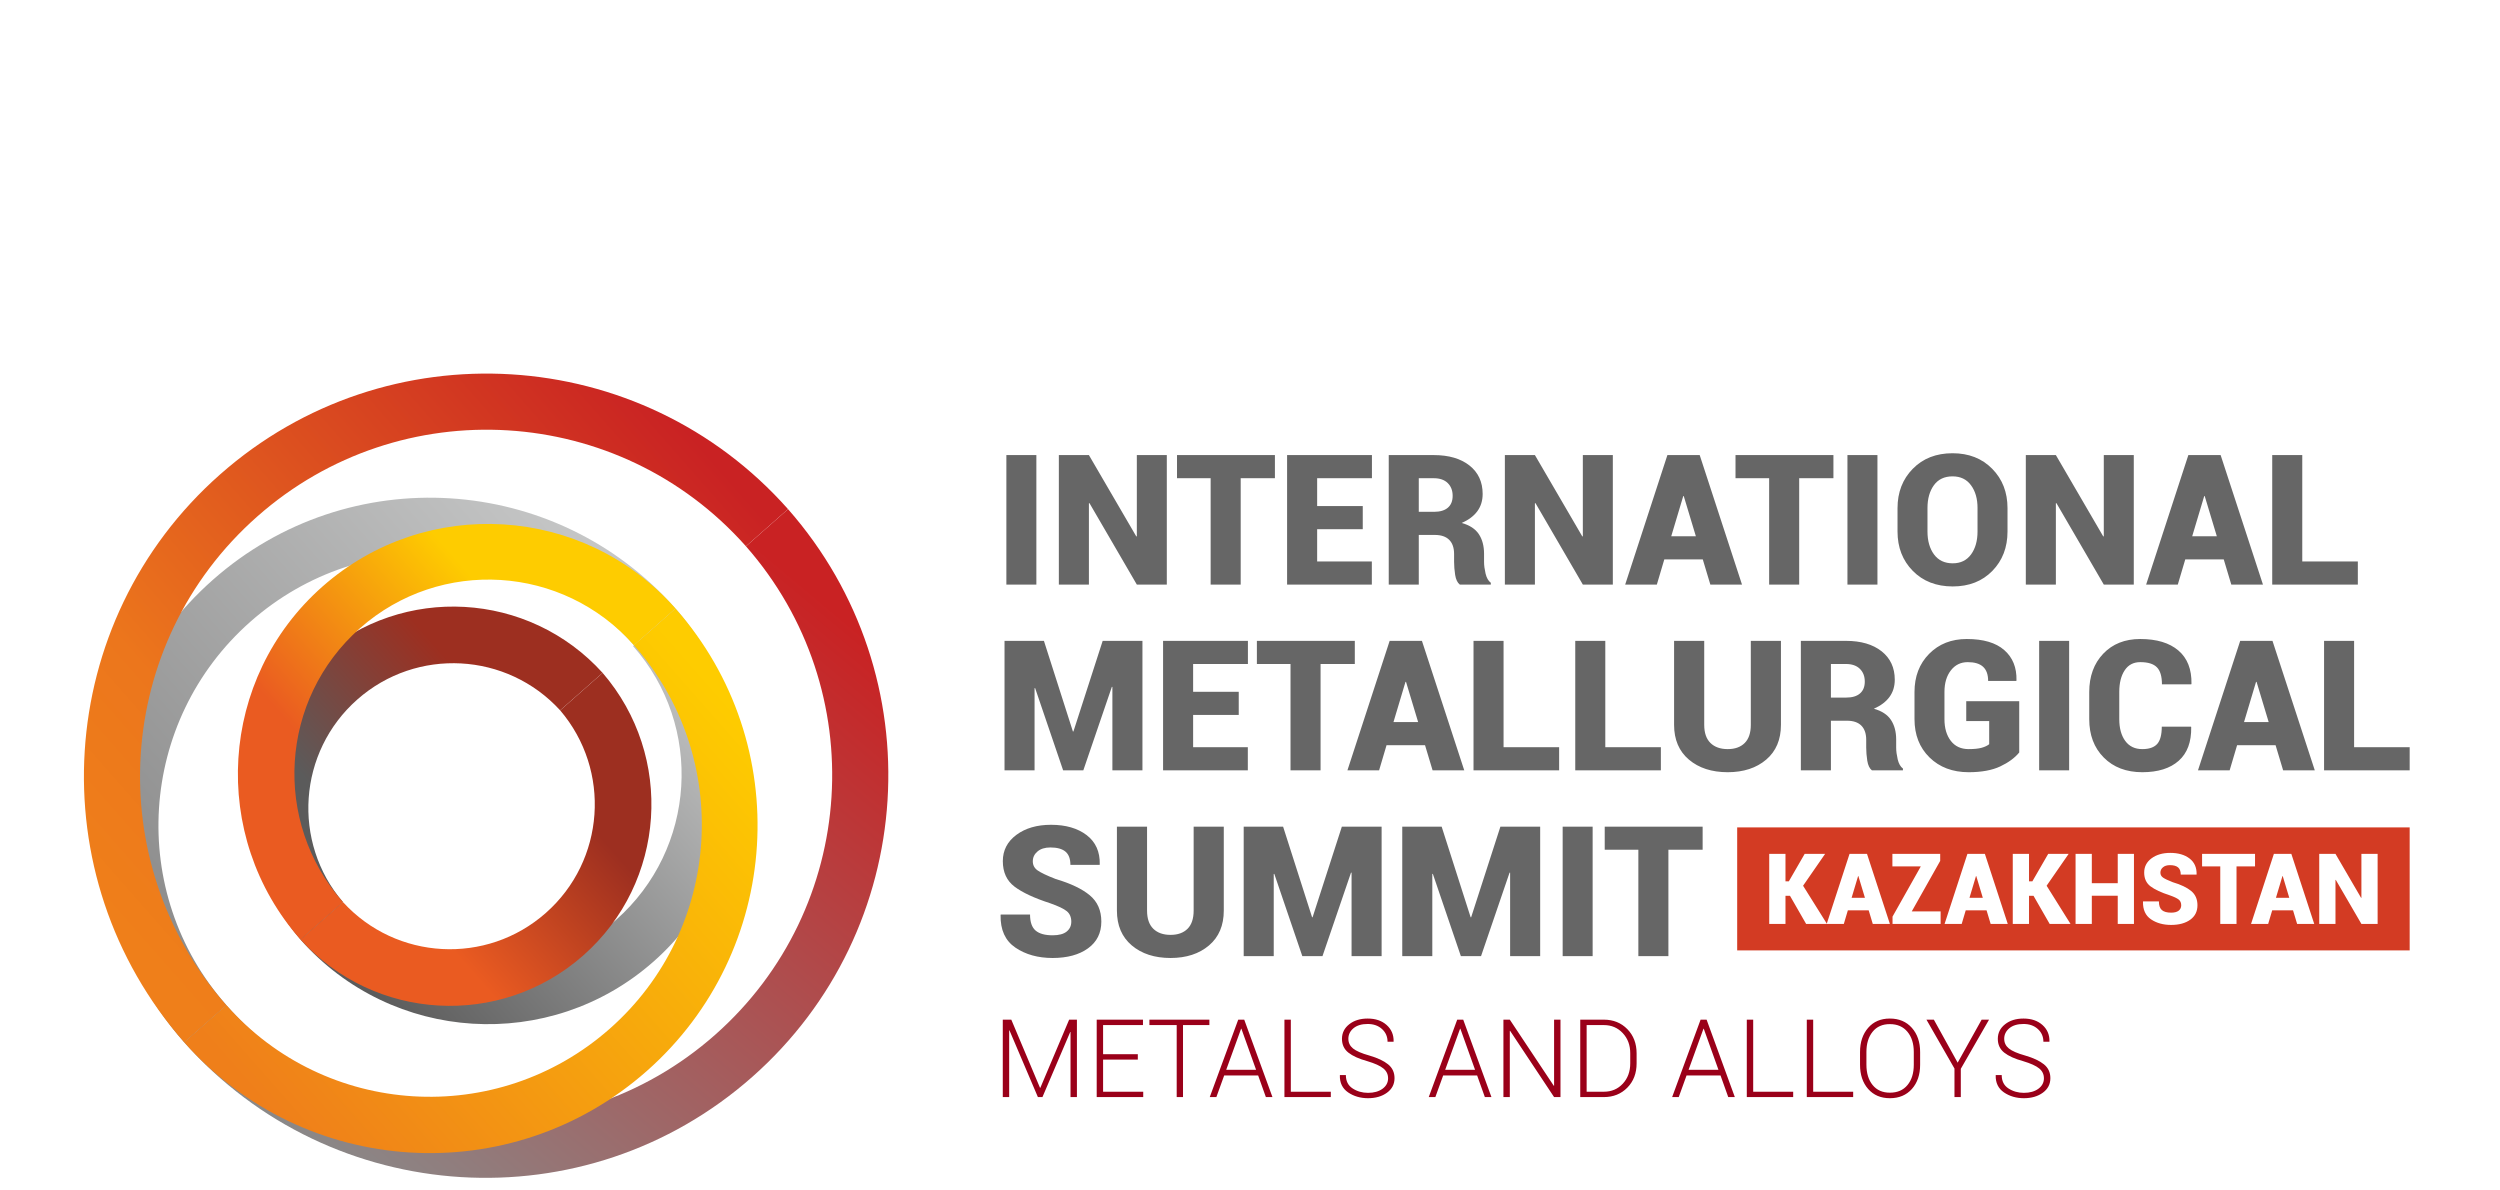
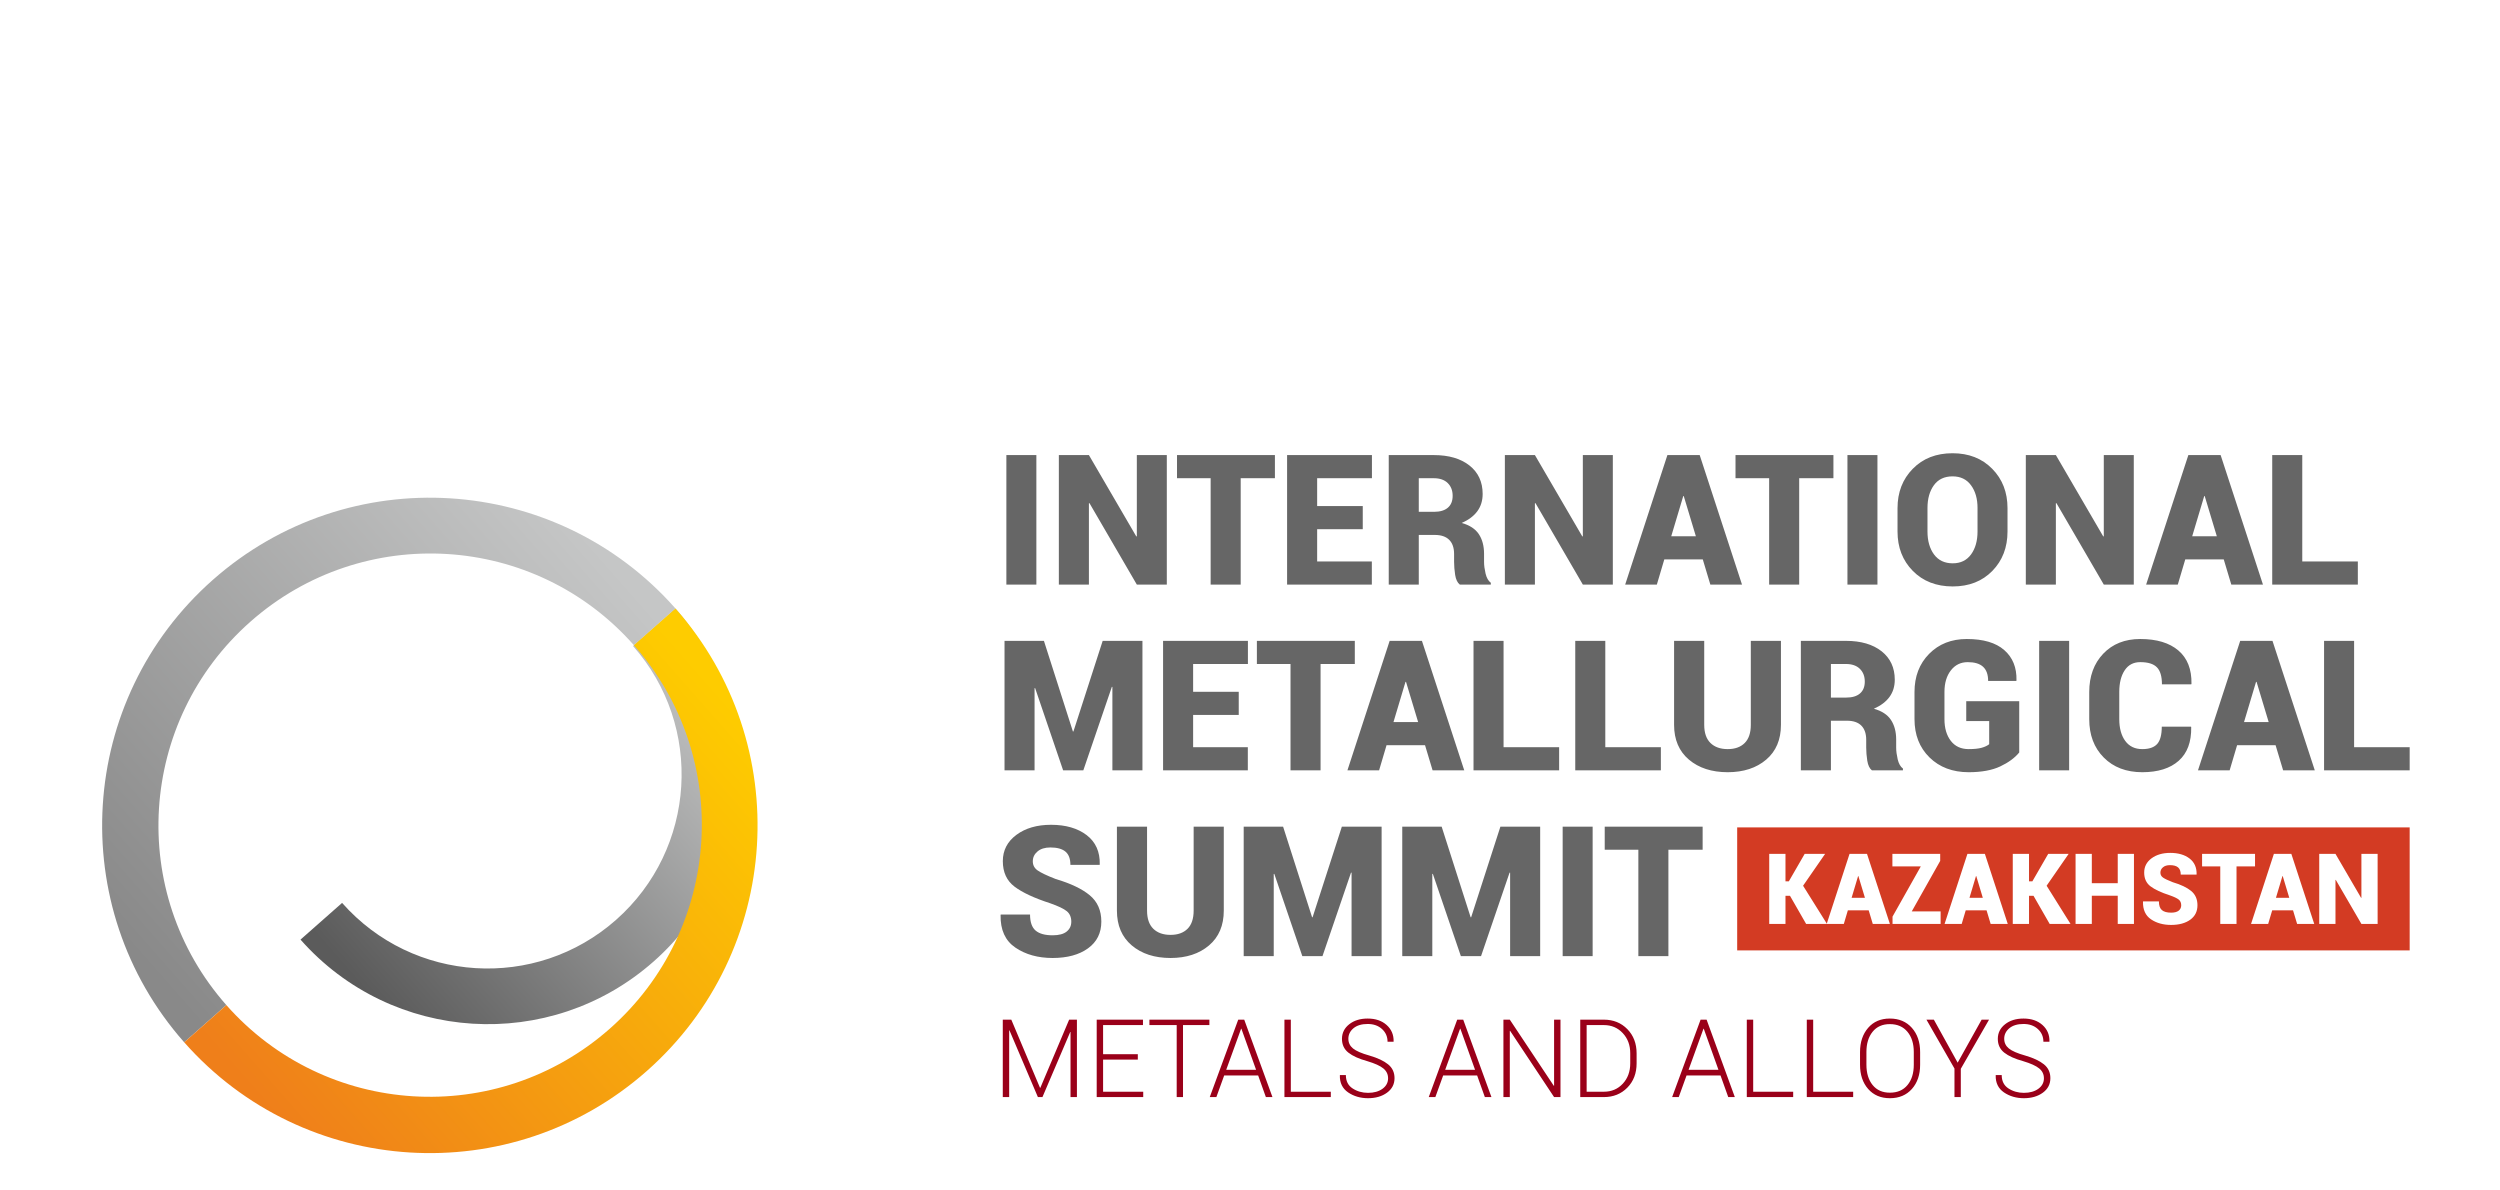
<svg xmlns="http://www.w3.org/2000/svg" xml:space="preserve" width="63mm" height="30mm" style="shape-rendering:geometricPrecision; text-rendering:geometricPrecision; image-rendering:optimizeQuality; fill-rule:evenodd; clip-rule:evenodd" viewBox="0 0 6300 3000">
  <defs>
    <style type="text/css">  .fil1 {fill:#666666} .fil0 {fill:#9A0019} .fil2 {fill:#D33B23} .fil5 {fill:url(#id0)} .fil10 {fill:url(#id1)} .fil9 {fill:url(#id2)} .fil4 {fill:url(#id3)} .fil8 {fill:url(#id4)} .fil7 {fill:url(#id5)} .fil3 {fill:url(#id6)} .fil6 {fill:url(#id7)}  </style>
    <linearGradient id="id0" gradientUnits="userSpaceOnUse" x1="283.34" y1="2336.5" x2="1445.46" y2="1314.26">
      <stop offset="0" style="stop-opacity:1; stop-color:#898989" />
      <stop offset="1" style="stop-opacity:1; stop-color:#C5C6C6" />
    </linearGradient>
    <linearGradient id="id1" gradientUnits="userSpaceOnUse" x1="243.02" y1="2270.87" x2="1671.27" y2="1013.93">
      <stop offset="0" style="stop-opacity:1; stop-color:#EF7F1A" />
      <stop offset="0.251" style="stop-opacity:1; stop-color:#EC761C" />
      <stop offset="1" style="stop-opacity:1; stop-color:#C92223" />
    </linearGradient>
    <linearGradient id="id2" gradientUnits="userSpaceOnUse" x1="1445.96" y1="2030.2" x2="1093.12" y2="2341.51">
      <stop offset="0" style="stop-opacity:1; stop-color:#9D2F20" />
      <stop offset="1" style="stop-opacity:1; stop-color:#EA5B21" />
    </linearGradient>
    <linearGradient id="id3" gradientUnits="userSpaceOnUse" x1="1839.59" y1="1754.06" x2="952.56" y2="2533.9">
      <stop offset="0" style="stop-opacity:1; stop-color:#C5C6C6" />
      <stop offset="1" style="stop-opacity:1; stop-color:#5B5B5B" />
    </linearGradient>
    <linearGradient id="id4" gradientUnits="userSpaceOnUse" x1="841.46" y1="1951.17" x2="1284" y2="1560.75">
      <stop offset="0" style="stop-opacity:1; stop-color:#EA5B21" />
      <stop offset="1" style="stop-opacity:1; stop-color:#FECC00" />
    </linearGradient>
    <linearGradient id="id5" gradientUnits="userSpaceOnUse" x1="1881.3" y1="1822.6" x2="720.19" y2="2844.85">
      <stop offset="0" style="stop-opacity:1; stop-color:#FECC00" />
      <stop offset="1" style="stop-opacity:1; stop-color:#EF7F1A" />
    </linearGradient>
    <linearGradient id="id6" gradientUnits="userSpaceOnUse" x1="1181.95" y1="1720.94" x2="829.11" y2="2032.24">
      <stop offset="0" style="stop-opacity:1; stop-color:#9D2F20" />
      <stop offset="1" style="stop-opacity:1; stop-color:#5B5B5B" />
    </linearGradient>
    <linearGradient id="id7" gradientUnits="userSpaceOnUse" x1="881.66" y1="2994.86" x2="2102.6" y2="1537.21">
      <stop offset="0" style="stop-opacity:1; stop-color:#898989" />
      <stop offset="1" style="stop-opacity:1; stop-color:#C92223" />
    </linearGradient>
  </defs>
  <g id="Слой_x0020_1">
    <g id="_2664983311728">
      <g>
        <path class="fil0" d="M5150.66 2717.22c0,-10.01 -3.98,-18.29 -11.93,-24.79 -7.92,-6.54 -21.41,-12.63 -40.43,-18.33 -20.82,-5.72 -36.69,-12.87 -47.53,-21.41 -10.85,-8.52 -16.29,-20.13 -16.29,-34.77 0,-14.91 6.09,-27.17 18.26,-36.77 12.11,-9.6 27.62,-14.41 46.47,-14.41 19.85,0 35.77,5.45 47.85,16.29 12.06,10.83 17.92,24.6 17.56,41.34l-0.28 0.79 -15 0c0,-12.87 -4.67,-23.53 -14,-32.02 -9.33,-8.52 -21.41,-12.72 -36.13,-12.72 -15.19,0 -27.08,3.57 -35.73,10.74 -8.59,7.22 -12.9,16.06 -12.9,26.49 0,9.92 3.9,18.07 11.71,24.47 7.82,6.36 21.59,12.35 41.36,17.89 20.53,5.98 36.21,13.35 47.01,22.09 10.84,8.78 16.25,20.39 16.25,34.85 0,15.18 -6.32,27.41 -18.99,36.64 -12.63,9.24 -28.55,13.86 -47.76,13.9 -19.19,-0.04 -35.94,-4.89 -50.26,-14.68 -14.27,-9.8 -21.22,-24.06 -20.77,-42.81l0.28 -0.82 14.87 0c0,15.09 5.67,26.35 17,33.7 11.36,7.37 24.3,11.08 38.88,11.08 14.91,0 27.05,-3.44 36.46,-10.25 9.38,-6.87 14.04,-15.69 14.04,-26.49zm-217.36 -39.29l60.42 -108.39 18.67 0 -71.17 123.81 0 71.31 -15.96 0 0 -71.96 -70.63 -123.16 18.67 0 60 108.39zm-110.56 -26.89c0,-21.09 -5.3,-38.05 -16,-50.95 -10.66,-12.86 -25.48,-19.31 -44.42,-19.31 -18.57,0 -33.06,6.45 -43.41,19.31 -10.37,12.9 -15.54,29.86 -15.54,50.95l0 32.01c0,21.27 5.21,38.34 15.59,51.18 10.44,12.87 24.93,19.32 43.5,19.32 19.03,0 33.85,-6.41 44.42,-19.26 10.61,-12.81 15.86,-29.88 15.86,-51.24l0 -32.01zm15.97 32.01c0,25.21 -6.91,45.56 -20.72,61.12 -13.81,15.54 -32.29,23.28 -55.53,23.32 -22.87,-0.04 -41.12,-7.78 -54.75,-23.32 -13.63,-15.56 -20.44,-35.91 -20.44,-61.12l0 -31.78c0,-25.07 6.81,-45.47 20.4,-61.06 13.53,-15.65 31.79,-23.47 54.65,-23.47 23.24,0 41.76,7.82 55.63,23.47 13.85,15.59 20.76,35.99 20.76,61.06l0 31.78zm-269.5 68.08l100.76 0 0 13.53 -116.86 0 0 -195.12 16.1 0 0 181.59zm-151.17 0l100.76 0 0 13.53 -116.87 0 0 -195.12 16.11 0 0 181.59zm-162.84 -55.22l75.29 0 -37 -103.47 -0.78 0 -37.51 103.47zm80.51 14.31l-85.63 0 -19.67 54.44 -16.64 0 71.72 -195.12 15.14 0 71.12 195.12 -16.6 0 -19.44 -54.44zm-337.38 -127.02l0 167.93 43.41 0c19.29,0 35.18,-6.74 47.71,-20.23 12.48,-13.49 18.74,-30.55 18.74,-51.19l0 -25.47c0,-20.36 -6.26,-37.33 -18.84,-50.78 -12.53,-13.47 -28.41,-20.26 -47.61,-20.26l-43.41 0zm-16.1 181.46l0 -195.12 59.51 0c23.82,0 43.54,7.96 59.14,23.87 15.59,15.92 23.37,36.32 23.37,61.24l0 25.06c0,24.89 -7.78,45.29 -23.37,61.16 -15.6,15.88 -35.32,23.79 -59.14,23.79l-59.51 0zm-49.82 0l-16.1 0 -110.82 -166.96 -0.77 0.15 0 166.81 -16.1 0 0 -195.12 16.1 0 110.77 166.58 0.82 -0.14 0 -166.44 16.1 0 0 195.12zm-290.53 -68.75l75.28 0 -37 -103.47 -0.77 0 -37.51 103.47zm80.5 14.31l-85.62 0 -19.67 54.44 -16.66 0 71.73 -195.12 15.14 0 71.12 195.12 -16.6 0 -19.44 -54.44zm-224.44 7c0,-10.01 -3.98,-18.29 -11.94,-24.79 -7.91,-6.54 -21.41,-12.63 -40.44,-18.33 -20.81,-5.72 -36.68,-12.87 -47.52,-21.41 -10.84,-8.52 -16.29,-20.13 -16.29,-34.77 0,-14.91 6.1,-27.17 18.26,-36.77 12.12,-9.6 27.63,-14.41 46.47,-14.41 19.85,0 35.77,5.45 47.84,16.29 12.08,10.83 17.93,24.6 17.58,41.34l-0.29 0.79 -15 0c0,-12.87 -4.67,-23.53 -14,-32.02 -9.33,-8.52 -21.4,-12.72 -36.13,-12.72 -15.18,0 -27.08,3.57 -35.72,10.74 -8.6,7.22 -12.91,16.06 -12.91,26.49 0,9.92 3.9,18.07 11.72,24.47 7.82,6.36 21.58,12.35 41.35,17.89 20.52,5.98 36.22,13.35 47.02,22.09 10.83,8.78 16.23,20.39 16.23,34.85 0,15.18 -6.31,27.41 -18.98,36.64 -12.62,9.24 -28.53,13.86 -47.76,13.9 -19.2,-0.04 -35.94,-4.89 -50.26,-14.68 -14.26,-9.8 -21.22,-24.06 -20.76,-42.81l0.27 -0.82 14.86 0c0,15.09 5.68,26.35 17.01,33.7 11.36,7.37 24.3,11.08 38.88,11.08 14.92,0 27.04,-3.44 36.46,-10.25 9.38,-6.87 14.05,-15.69 14.05,-26.49zm-245.08 33.91l100.76 0 0 13.53 -116.86 0 0 -195.12 16.1 0 0 181.59zm-162.83 -55.22l75.29 0 -37.01 -103.47 -0.78 0 -37.5 103.47zm80.49 14.31l-85.62 0 -19.67 54.44 -16.65 0 71.73 -195.12 15.13 0 71.13 195.12 -16.6 0 -19.45 -54.44zm-122.9 -127.02l-66.46 0 0 181.46 -15.91 0 0 -181.46 -68.75 0 0 -13.66 151.12 0 0 13.66zm-180.35 87.01l-87.5 0 0 80.92 101.13 0 0 13.53 -117.23 0 0 -195.12 116.6 0 0 13.66 -100.5 0 0 73.33 87.5 0 0 13.68zm-246.45 71.12l0.79 0 72.62 -171.79 19.59 0 0 195.12 -16.11 0 0 -163.89 -0.78 -0.13 -69.97 164.02 -11.48 0 -71.59 -168.06 -0.78 0.14 0 167.92 -16.1 0 0 -195.12 21.46 0 72.35 171.79z" />
        <path class="fil1" d="M4290.64 2141.41l-86.27 0 0 267.99 -75.72 0 0 -267.99 -84.75 0 0 -58.28 246.74 0 0 58.28zm-277.18 267.99l-75.56 0 0 -326.27 75.56 0 0 326.27zm-307.46 -97.9l1.29 0 73.73 -228.37 100.2 0 0 326.27 -75.73 0 0 -210.17 -1.37 -0.23 -71.89 210.4 -50.87 0 -70.6 -207.27 -1.36 0.23 0 207.04 -75.73 0 0 -326.27 99.28 0 73.05 228.37zm-399.57 0l1.3 0 73.74 -228.37 100.19 0 0 326.27 -75.72 0 0 -210.17 -1.38 -0.23 -71.9 210.4 -50.85 0 -70.61 -207.27 -1.38 0.23 0 207.04 -75.72 0 0 -326.27 99.28 0 73.05 228.37zm-222.5 -228.37l0 211.55c0,37.32 -12.38,66.63 -37.17,87.73 -24.86,21.11 -57.14,31.67 -97.06,31.74 -40.16,-0.07 -72.74,-10.63 -97.67,-31.74 -24.94,-21.1 -37.41,-50.41 -37.41,-87.73l0 -211.55 75.94 0 0 211.55c0,20.19 5.21,35.41 15.68,45.74 10.42,10.26 24.95,15.45 43.46,15.45 18.35,0 32.66,-5.12 42.91,-15.37 10.24,-10.25 15.37,-25.48 15.37,-45.82l0 -211.55 75.95 0zm-384.26 239.77c0,-11.62 -3.83,-20.57 -11.4,-26.76 -7.66,-6.2 -21.5,-12.78 -41.46,-19.81 -40.53,-13.16 -70.59,-27.16 -90.26,-42.07 -19.58,-14.84 -29.44,-36.26 -29.44,-64.17 0,-27.3 11.47,-49.42 34.27,-66.32 22.86,-16.9 51.92,-25.31 87.19,-25.31 37.17,0 67.16,8.72 89.88,26.07 22.7,17.44 33.65,41.93 32.95,73.66l-0.46 1.3 -73.51 0c0,-15.37 -4.2,-26.54 -12.53,-33.49 -8.41,-6.97 -21.03,-10.41 -37.86,-10.41 -13.77,0 -24.63,3.36 -32.51,10.09 -7.95,6.74 -11.86,15 -11.86,24.86 0,9.57 4.06,17.21 12.16,22.95 8.19,5.74 23.34,13.01 45.59,21.65 37.79,11.16 66.4,24.85 85.83,40.99 19.42,16.14 29.13,38.24 29.13,66.32 0,28.68 -11.16,51.17 -33.58,67.38 -22.41,16.22 -52.16,24.25 -89.19,24.32 -36.94,-0.07 -68.13,-8.72 -93.76,-26.15 -25.62,-17.38 -38.09,-44.75 -37.33,-82.14l0.46 -1.32 73.75 0c0,18.97 4.65,32.43 13.98,40.47 9.33,7.96 23.63,11.94 42.9,11.94 15.84,0 27.63,-3.15 35.43,-9.42 7.72,-6.27 11.63,-14.45 11.63,-24.63zm3232.67 -439.93l140.04 0 0 58.29 -215.75 0 0 -326.29 75.71 0 0 268zm-277.42 -63.41l62.11 0 -30.5 -101.27 -1.31 0 -30.3 101.27zm79.54 58.29l-96.98 0 -18.8 63.41 -79.79 0 106.41 -326.29 40.61 0 0 0.22 0.22 -0.22 40.54 0 106.62 326.29 -79.78 0 -19.05 -63.41zm-213.07 -46.67l0.44 1.37c0.61,37.19 -9.85,65.41 -31.51,84.6 -21.55,19.21 -52.15,28.75 -91.7,28.83 -40.39,-0.08 -72.74,-12.38 -97.13,-37 -24.48,-24.62 -36.63,-56.89 -36.63,-96.84l0 -68.06c0,-39.77 11.77,-71.99 35.23,-96.69 23.58,-24.78 54.72,-37.1 93.32,-37.1 41.41,0 73.44,9.65 96.09,28.92 22.62,19.29 33.64,47.27 33.03,83.97l-0.7 1.4 -73.73 0c0,-20.04 -4.19,-34.34 -12.75,-43 -8.5,-8.72 -22.48,-13 -41.94,-13 -16.97,0 -30.02,6.8 -39.15,20.5 -9.1,13.6 -13.7,31.81 -13.7,54.53l0 68.53c0,22.88 4.98,41.23 15,54.91 10.04,13.78 24.39,20.69 43.06,20.69 17.3,0 29.84,-4.4 37.57,-13.04 7.63,-8.64 11.48,-23.16 11.48,-43.52l73.72 0zm-307.17 110.08l-75.56 0 0 -326.29 75.56 0 0 326.29zm-125.75 -45.05c-11.3,13.75 -27.3,25.47 -47.94,35.18 -20.58,9.71 -47.12,14.51 -79.54,14.59 -40.47,-0.08 -73.34,-12.47 -98.61,-37.23 -25.24,-24.77 -37.85,-56.99 -37.85,-96.61l0 -68.06c0,-39.33 12.23,-71.43 36.86,-96.38 24.57,-24.94 56.23,-37.41 94.84,-37.41 41.68,0 73.2,9.25 94.48,27.91 21.31,18.6 31.58,43.98 30.81,76.26l-0.47 1.4 -70.95 0c0,-16 -4.31,-27.92 -12.8,-35.65 -8.55,-7.82 -21.43,-11.63 -38.54,-11.63 -17.68,0 -31.81,6.89 -42.6,20.79 -10.78,13.93 -16.13,31.98 -16.13,54.24l0 68.53c0,22.7 5.35,40.99 16.04,54.85 10.64,13.76 25.61,20.75 44.92,20.75 13.9,0 24.85,-1.17 32.79,-3.38 8.03,-2.21 14.31,-5.3 18.99,-8.96l0 -58.29 -57.83 0 0 -50.18 133.53 0 0 129.28zm-474.57 -138.29l38.31 0c15.21,0 26.92,-3.44 34.95,-10.41 8.1,-6.95 12.1,-16.89 12.1,-29.91 0,-13.29 -4.13,-24.01 -12.39,-32.14 -8.35,-8.16 -20.07,-12.22 -35.12,-12.22l-37.85 0 0 84.68zm0 58.29l0 125.05 -75.74 0 0 -326.29 113.59 0c37.8,0 67.77,8.78 89.86,26.22 22.12,17.53 33.2,41.38 33.2,71.75 0,16.83 -4.51,31.34 -13.38,43.44 -8.89,12.09 -21.97,21.95 -39.33,29.6 20.06,5.67 34.43,15.05 43.15,28.31 8.72,13.23 13.09,29.68 13.09,49.4l0 20.67c0,8.48 1.3,18.19 3.82,29.13 2.6,10.86 6.95,18.65 13.24,23.25l0 4.52 -78.18 0c-5.96,-4.68 -9.86,-12.78 -11.72,-24.4 -1.74,-11.71 -2.67,-22.65 -2.67,-32.97l0 -19.74c0,-15.52 -4.13,-27.39 -12.3,-35.64 -8.2,-8.18 -20.27,-12.3 -36.11,-12.3l-40.52 0zm-125.92 -201.24l0 211.56c0,37.3 -12.38,66.61 -37.16,87.71 -24.86,21.14 -57.15,31.66 -97.06,31.74 -40.16,-0.08 -72.75,-10.6 -97.69,-31.74 -24.92,-21.1 -37.39,-50.41 -37.39,-87.71l0 -211.56 75.95 0 0 211.56c0,20.17 5.19,35.41 15.69,45.73 10.41,10.23 24.92,15.48 43.44,15.48 18.37,0 32.64,-5.16 42.9,-15.42 10.24,-10.23 15.38,-25.47 15.38,-45.79l0 -211.56 75.94 0zm-442.63 268l140.05 0 0 58.29 -215.76 0 0 -326.29 75.71 0 0 268zm-256.36 0l140.02 0 0 58.29 -215.75 0 0 -326.29 75.73 0 0 268zm-277.44 -63.41l62.13 0 -30.53 -101.27 -1.31 0 -30.29 101.27zm79.54 58.29l-96.99 0 -18.8 63.41 -79.79 0 106.42 -326.29 40.61 0 0 0.22 0.24 -0.22 40.52 0 106.64 326.29 -79.78 0 -19.07 -63.41zm-176.96 -204.61l-86.29 0 0 268.02 -75.74 0 0 -268.02 -84.75 0 0 -58.27 246.78 0 0 58.27zm-292.51 128.43l-114.95 0 0 81.3 137.84 0 0 58.29 -213.57 0 0 -326.29 213.8 0 0 58.27 -138.07 0 0 70.14 114.95 0 0 58.29zm-417.91 41.69l1.31 0 73.72 -228.39 100.22 0 0 326.29 -75.74 0 0 -210.2 -1.36 -0.2 -71.9 210.4 -50.88 0 -70.59 -207.3 -1.39 0.24 0 207.06 -75.7 0 0 -326.29 99.28 0 73.03 228.39zm3098.01 -428.56l140.04 0 0 58.3 -215.77 0 0 -326.32 75.73 0 0 268.02zm-277.41 -63.41l62.09 0 -30.52 -101.25 -1.28 0 -30.29 101.25zm79.54 58.3l-96.99 0 -18.81 63.41 -79.78 0 106.38 -326.32 40.62 0 0 0.27 0.23 -0.27 40.52 0 106.64 326.32 -79.77 0 -19.04 -63.41zm-226.71 63.41l-75.59 0 -119.4 -205.29 -1.36 0.46 0 204.83 -75.72 0 0 -326.32 75.72 0 119.45 205.07 1.31 -0.46 0 -204.61 75.59 0 0 326.32zm-393.76 -192.91c0,-23.33 -5.43,-42.44 -16.43,-57.35 -10.96,-15 -26.48,-22.42 -46.52,-22.42 -20.44,0 -36.11,7.42 -46.94,22.24 -10.8,14.86 -16.23,34.04 -16.23,57.53l0 59.11c0,23.63 5.5,42.86 16.42,57.82 11.02,14.95 26.78,22.42 47.22,22.42 19.89,0 35.24,-7.47 46.2,-22.42 10.85,-14.96 16.28,-34.19 16.28,-57.82l0 -59.11zm75.55 59.11c0,40.19 -12.75,73.29 -38.22,99.37 -25.47,26.08 -58.76,39.11 -99.81,39.16 -41.39,-0.05 -74.89,-13.08 -100.59,-39.16 -25.71,-26.08 -38.55,-59.18 -38.55,-99.37l0 -58.73c0,-40 12.79,-73.11 38.4,-99.19 25.62,-26.17 59.05,-39.25 100.27,-39.25 40.92,0 74.28,13.08 99.99,39.25 25.67,26.08 38.51,59.19 38.51,99.19l0 58.73zm-327.78 133.8l-75.6 0 0 -326.32 75.6 0 0 326.32zm-110.92 -268.02l-86.28 0 0 268.02 -75.72 0 0 -268.02 -84.74 0 0 -58.3 246.74 0 0 58.3zm-408.73 146.31l62.1 0 -30.53 -101.25 -1.3 0 -30.27 101.25zm79.54 58.3l-96.99 0 -18.8 63.41 -79.78 0 106.37 -326.32 40.61 0 0 0.27 0.25 -0.27 40.55 0 106.61 326.32 -79.78 0 -19.04 -63.41zm-226.7 63.41l-75.59 0 -119.4 -205.29 -1.37 0.46 0 204.83 -75.71 0 0 -326.32 75.71 0 119.49 205.07 1.28 -0.46 0 -204.61 75.59 0 0 326.32zm-489.01 -183.33l38.34 0c15.21,0 26.93,-3.47 34.96,-10.42 8.1,-6.95 12.06,-16.91 12.06,-29.91 0,-13.32 -4.13,-24.01 -12.35,-32.12 -8.35,-8.18 -20.06,-12.24 -35.13,-12.24l-37.88 0 0 84.69zm0 58.26l0 125.07 -75.7 0 0 -326.32 113.58 0c37.77,0 67.78,8.82 89.87,26.25 22.12,17.53 33.2,41.37 33.2,71.76 0,16.84 -4.51,31.34 -13.38,43.43 -8.89,12.1 -21.97,21.95 -39.33,29.6 20.06,5.67 34.43,15.09 43.15,28.32 8.72,13.22 13.08,29.66 13.08,49.39l0 20.67c0,8.49 1.31,18.2 3.8,29.13 2.62,10.85 6.98,18.67 13.26,23.26l0 4.51 -78.17 0c-5.96,-4.69 -9.86,-12.77 -11.72,-24.4 -1.74,-11.72 -2.67,-22.64 -2.67,-32.96l0 -19.75c0,-15.52 -4.13,-27.39 -12.3,-35.64 -8.2,-8.19 -20.27,-12.32 -36.11,-12.32l-40.56 0zm-141.17 -14.52l-114.95 0 0 81.29 137.82 0 0 58.3 -213.56 0 0 -326.32 213.8 0 0 58.3 -138.06 0 0 70.14 114.95 0 0 58.29zm-221.37 -128.43l-86.25 0 0 268.02 -75.73 0 0 -268.02 -84.75 0 0 -58.3 246.73 0 0 58.3zm-272.43 268.02l-75.56 0 -119.4 -205.29 -1.36 0.46 0 204.83 -75.75 0 0 -326.32 75.75 0 119.45 205.07 1.31 -0.46 0 -204.61 75.56 0 0 326.32zm-328.72 0l-75.59 0 0 -326.32 75.59 0 0 326.32z" />
        <path class="fil2" d="M5991.61 2328.26l-40.87 0 -64.57 -111.03 -0.75 0.26 0 110.77 -40.95 0 0 -176.47 40.95 0 64.62 110.91 0.7 -0.25 0 -110.66 40.87 0 0 176.47zm-256.22 -65.81l33.59 0 -16.51 -54.77 -0.69 0 -16.39 54.77zm43.03 31.52l-52.45 0 -10.18 34.29 -43.15 0 57.54 -176.47 21.97 0 0 0.13 0.12 -0.13 21.92 0 57.67 176.47 -43.14 0 -10.3 -34.29zm-95.73 -110.65l-46.65 0 0 144.94 -40.96 0 0 -144.94 -45.83 0 0 -31.53 133.44 0 0 31.53zm-186.02 98.16c0,-6.29 -2.07,-11.13 -6.16,-14.48 -4.14,-3.35 -11.62,-6.91 -22.42,-10.71 -21.93,-7.13 -38.18,-14.69 -48.82,-22.76 -10.58,-8.02 -15.91,-19.6 -15.91,-34.71 0,-14.76 6.19,-26.71 18.52,-35.85 12.38,-9.14 28.09,-13.7 47.16,-13.7 20.1,0 36.32,4.72 48.6,14.11 12.29,9.43 18.21,22.66 17.83,39.83l-0.25 0.71 -39.75 0c0,-8.32 -2.27,-14.36 -6.78,-18.13 -4.55,-3.75 -11.37,-5.62 -20.48,-5.62 -7.44,0 -13.32,1.82 -17.57,5.47 -4.31,3.64 -6.42,8.1 -6.42,13.44 0,5.17 2.19,9.3 6.58,12.4 4.43,3.1 12.61,7.04 24.66,11.72 20.43,6.03 35.9,13.43 46.4,22.17 10.51,8.73 15.76,20.68 15.76,35.86 0,15.51 -6.03,27.67 -18.15,36.44 -12.12,8.77 -28.21,13.12 -48.24,13.16 -19.98,-0.04 -36.85,-4.72 -50.7,-14.16 -13.87,-9.38 -20.61,-24.19 -20.2,-44.42l0.25 -0.7 39.89 0c0,10.26 2.51,17.54 7.55,21.88 5.05,4.31 12.79,6.46 23.21,6.46 8.56,0 14.94,-1.71 19.15,-5.09 4.18,-3.4 6.29,-7.83 6.29,-13.32zm-119.09 46.78l-40.87 0 0 -71.02 -65.32 0 0 71.02 -40.94 0 0 -176.47 40.94 0 0 73.92 65.32 0 0 -73.92 40.87 0 0 176.47zm-253.07 -70.78l-11.38 0 0 70.78 -40.95 0 0 -176.47 40.95 0 0 69.09 8.48 0 39.87 -69.09 51.51 0 -55.51 80.25 60.23 96.22 -52.58 0 -40.62 -70.78zm-161.4 4.97l33.58 0 -16.5 -54.77 -0.71 0 -16.37 54.77zm43.01 31.52l-52.46 0 -10.16 34.29 -43.14 0 57.53 -176.47 21.96 0 0 0.13 0.12 -0.13 21.93 0 57.66 176.47 -43.14 0 -10.3 -34.29zm-188.47 2.77l72.73 0 0 31.52 -121.2 0 0 -18.41 71.27 -126.53 -71.6 0 0 -31.53 120.45 0 0 17.71 -71.65 127.24zm-151.59 -34.29l33.59 0 -16.51 -54.77 -0.7 0 -16.38 54.77zm43.02 31.52l-52.45 0 -10.18 34.29 -43.15 0 57.54 -176.47 21.97 0 0 0.13 0.13 -0.13 21.92 0 57.66 176.47 -43.15 0 -10.29 -34.29zm-198.26 -36.49l-11.39 0 0 70.78 -40.95 0 0 -176.47 40.95 0 0 69.09 8.49 0 39.87 -69.09 51.5 0 -55.51 80.25 60.23 96.22 -52.57 0 -40.62 -70.78zm-133.11 -172.45l1694.68 0 0 310.04 -1694.68 0 0 -310.04z" />
      </g>
      <g>
-         <path class="fil3" d="M757.35 2367.74c-181.18,-210.28 -159.99,-527.77 48.67,-712.01 208.64,-184.22 526.32,-165.93 712.55,39.89l-106.98 94.46c-134.06,-146.74 -361.54,-159.43 -511.12,-27.37 -149.56,132.08 -165.16,359.39 -36.14,510.58l-106.98 94.45z" />
        <path class="fil4" d="M757.3 2367.8c230.4,260.94 628.72,285.7 889.66,55.3 260.95,-230.4 285.71,-628.73 55.3,-889.67l-0.05 0.05 -106.99 94.46 -0.01 0.01c178.77,202.45 159.56,511.47 -42.9,690.24 -202.46,178.77 -511.48,159.55 -690.24,-42.9l-104.77 92.51z" />
        <path class="fil5" d="M464.2 2626.59l-0.02 0.02c-301.86,-341.88 -269.43,-863.77 72.46,-1165.63 341.87,-301.87 863.75,-269.43 1165.62,72.45l-104.77 92.51c-250.07,-283.22 -682.73,-309.81 -966.36,-59.37 -283.62,250.42 -310.8,683.03 -60.73,966.25l-0.15 0.14 -106.05 93.63z" />
-         <path class="fil6" d="M1985.86 1283.03c369.48,420.23 329.21,1060.46 -90.46,1431.01 -419.66,370.55 -1059.95,331.22 -1431.2,-87.45l106.05 -93.63c319.54,360.12 870.43,393.88 1231.53,75.05 361.1,-318.84 395.81,-869.68 78.04,-1231.35l106.04 -93.63z" />
        <path class="fil7" d="M464.2 2626.59l-0.02 0.02c301.87,341.87 823.75,374.32 1165.64,72.44 341.88,-301.86 374.32,-823.74 72.44,-1165.62l-104.77 92.51c250.07,283.22 222.89,715.83 -60.75,966.27 -283.61,250.42 -716.27,223.83 -966.34,-59.39l-0.15 0.14 -106.05 93.63z" />
-         <path class="fil8" d="M1702.26 1533.43c-230.4,-260.95 -628.73,-285.7 -889.67,-55.3 -260.94,230.4 -285.69,628.72 -55.29,889.67l0.05 -0.06 106.98 -94.45 0.01 -0.01c-178.75,-202.46 -159.55,-511.48 42.91,-690.25 202.45,-178.75 511.48,-159.55 690.24,42.91l104.77 -92.51z" />
-         <path class="fil9" d="M757.35 2367.74c186.24,205.83 503.91,224.12 712.57,39.89 208.65,-184.22 229.83,-501.72 48.65,-712.01l-106.98 94.46c129.02,151.2 113.43,378.5 -36.14,510.57 -149.57,132.06 -377.06,119.39 -511.12,-27.36l-106.98 94.45z" />
-         <path class="fil10" d="M1985.86 1283.03c-371.25,-418.69 -1011.54,-458 -1431.21,-87.45 -419.66,370.54 -459.93,1010.77 -90.45,1431.01l106.05 -93.63c-317.79,-361.67 -283.07,-912.51 78.03,-1231.35 361.09,-318.84 912,-285.08 1231.54,75.05l106.04 -93.63z" />
      </g>
    </g>
  </g>
</svg>